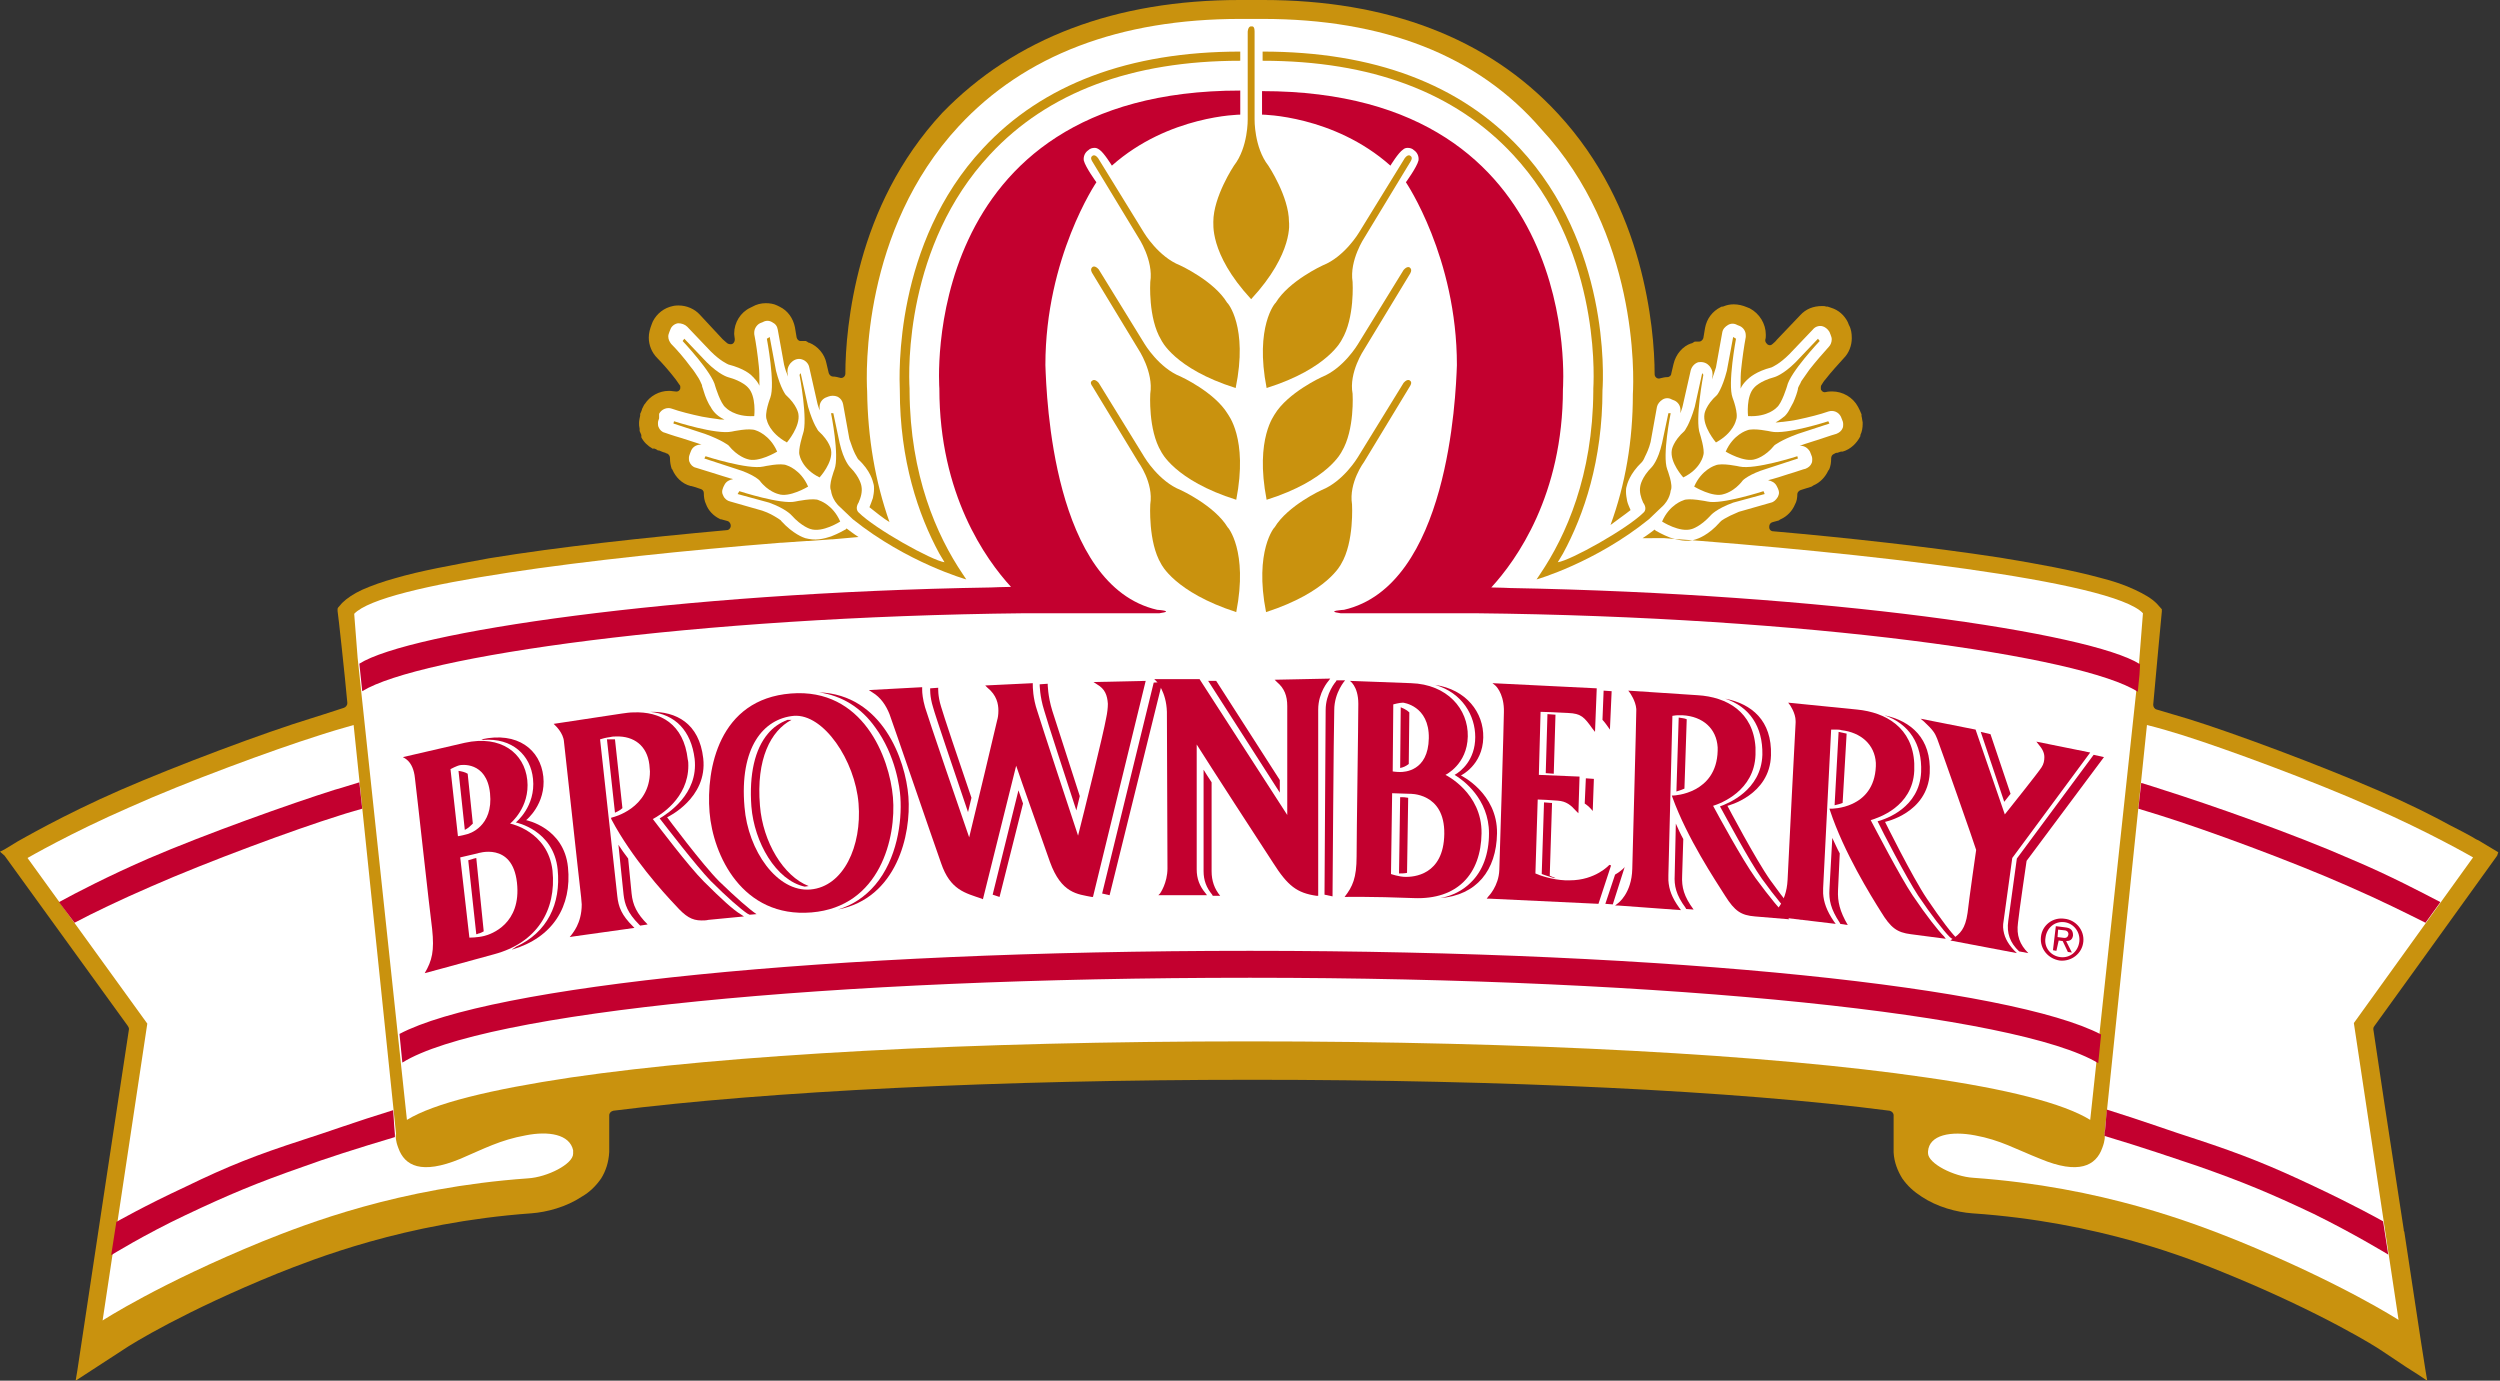
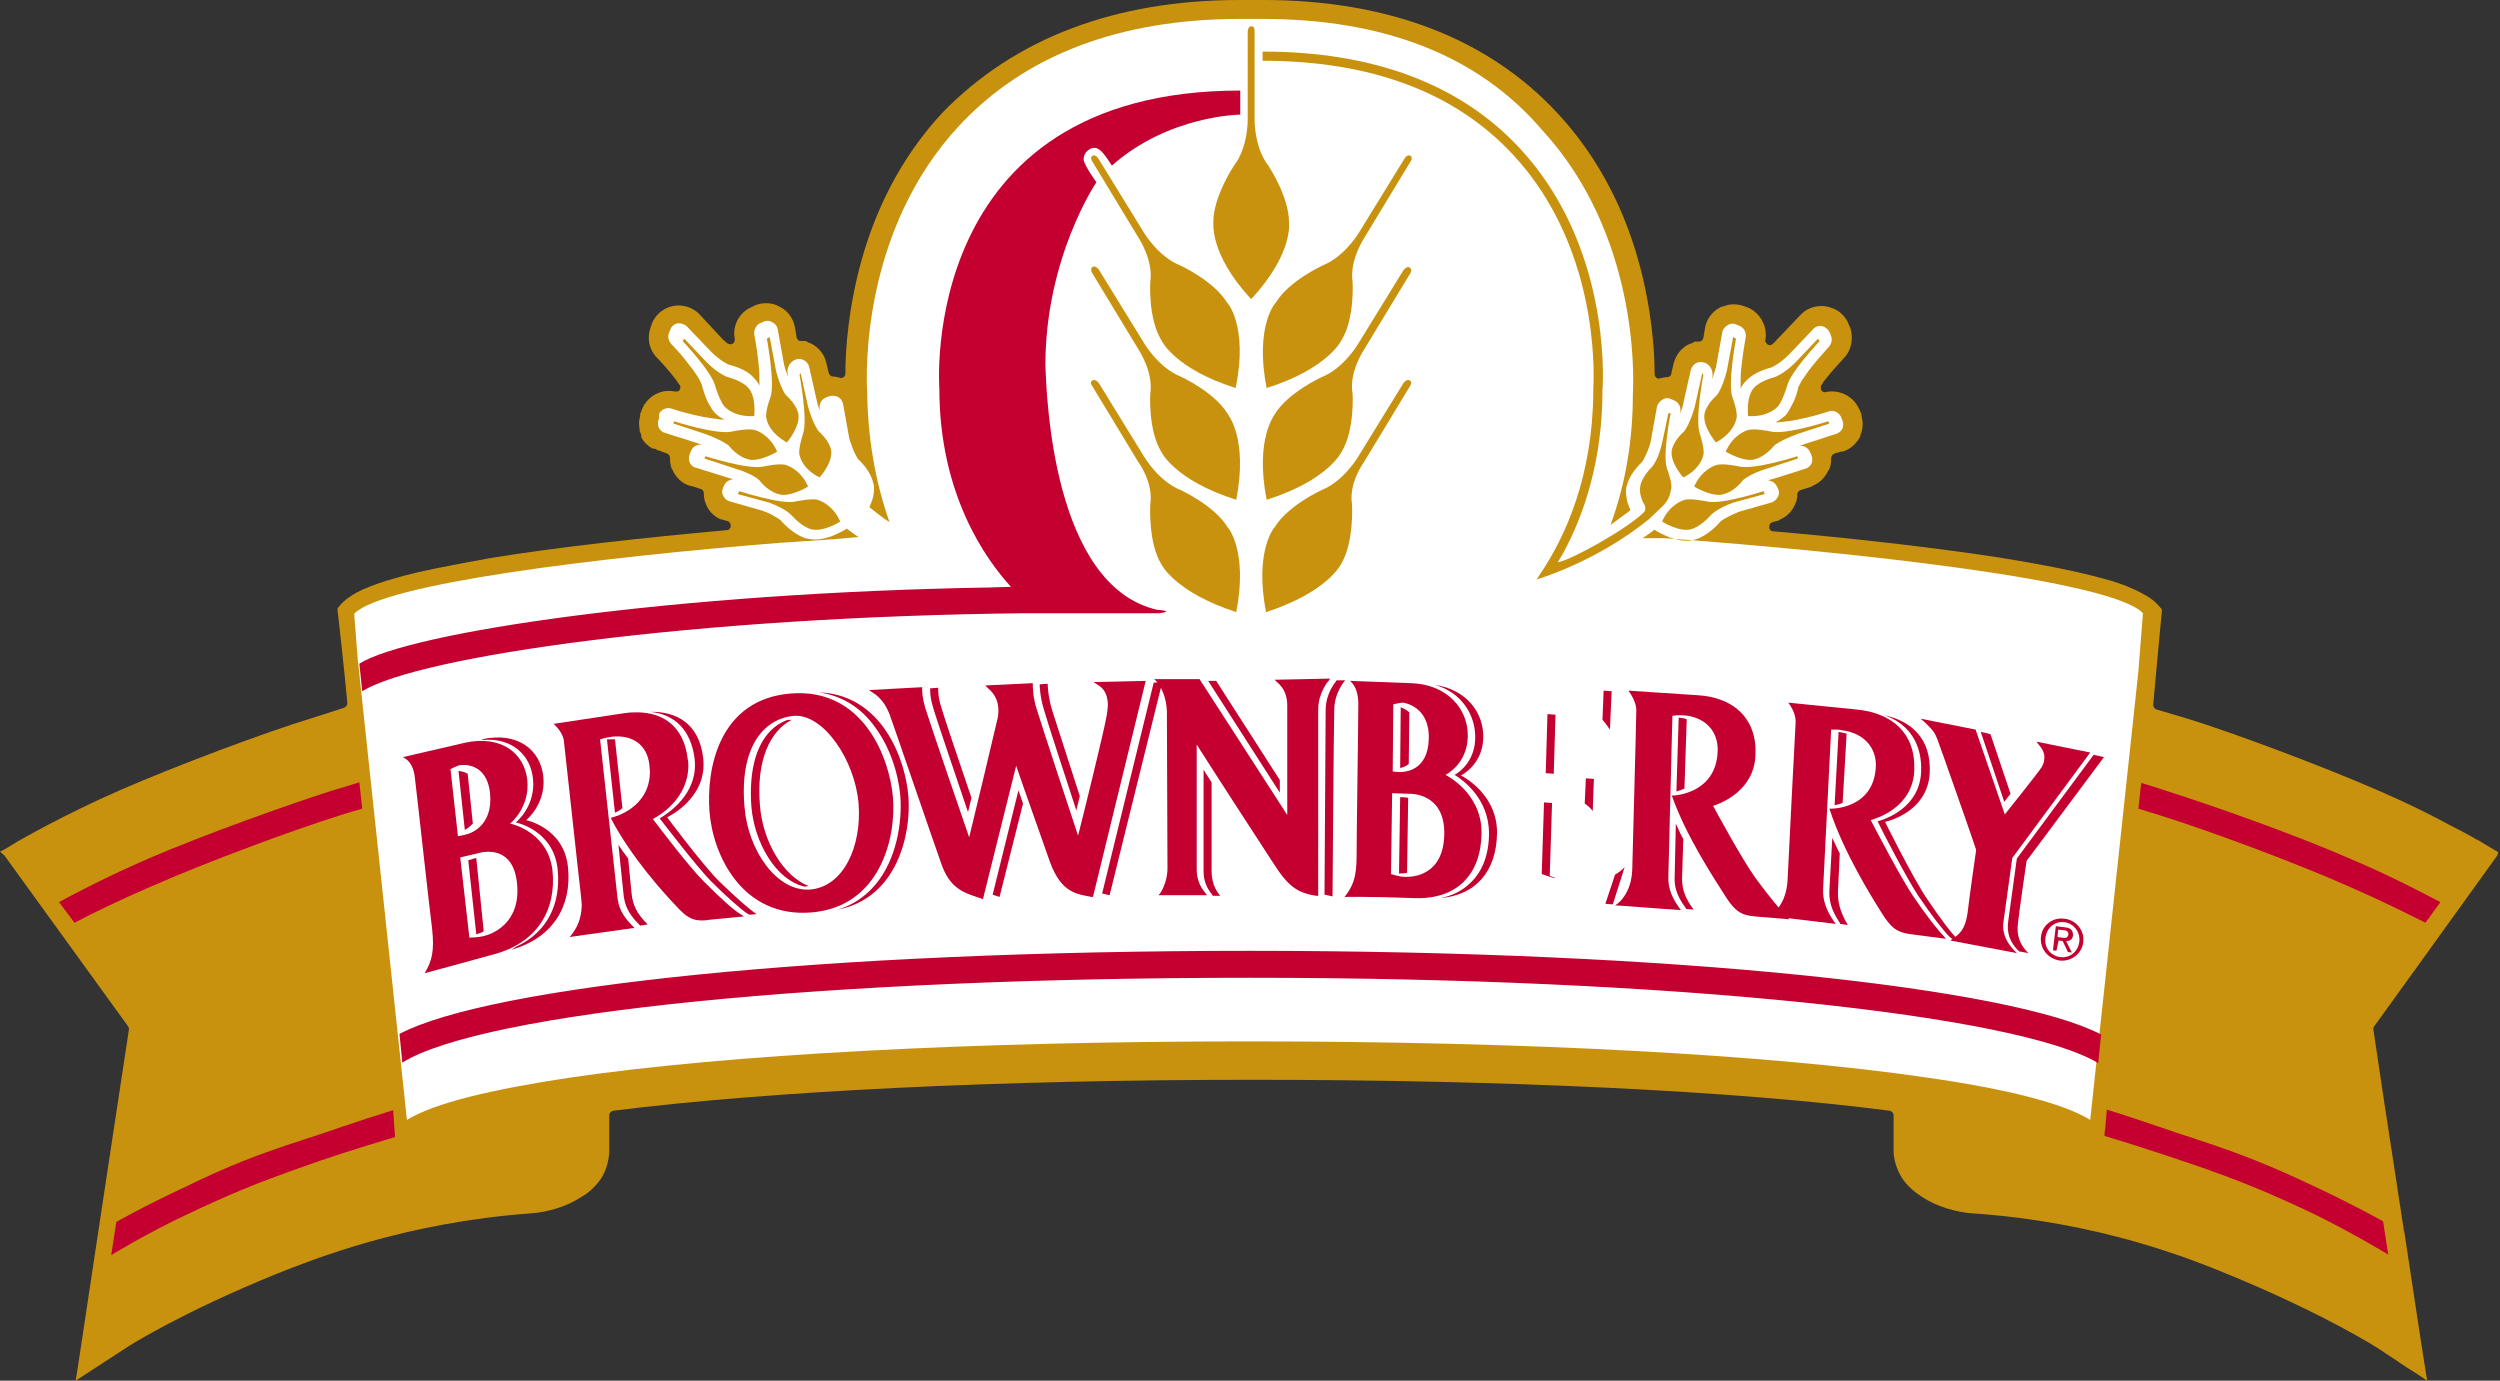
<svg xmlns="http://www.w3.org/2000/svg" version="1.1" id="Layer_1" x="0px" y="0px" viewBox="0 0 436.2 240.9" style="enable-background:new 0 0 436.2 240.9;" xml:space="preserve">
  <rect x="0" y="0" width="436.2" height="240.9" fill="#333333" stroke="none" />
  <style type="text/css">
	.st0{fill-rule:evenodd;clip-rule:evenodd;fill:#C9920E;}
	.st1{fill:#FFFFFF;}
	.st2{fill:#C3002F;}
	.st3{fill-rule:evenodd;clip-rule:evenodd;fill:#FFFFFF;}
	.st4{fill:#C9920E;}
	.st5{fill-rule:evenodd;clip-rule:evenodd;fill:#C3002F;}
</style>
  <g>
    <path id="XMLID_574_" class="st0" d="M435.7,149.3l-4.1,5.7c-5.6,7.8-15.2,21.1-17.3,24c-0.1,0.1-0.2,0.3-0.2,0.5c0,0,0,0.1,0,0.1   c0.5,3.5,2.9,19.4,5.3,34.9c0,0.1,0,0.3,0.1,0.4c1.4,9.1,2.7,18,3.7,24.2l0.3,1.8l-1.5-1l-2.2-1.4l-4.5-3l0,0   c-0.4-0.3-10-6.4-26.9-13.3c0,0,0,0,0,0c-6.1-2.5-22.1-9-44.3-10.5c-2.7-0.2-6.1-1.1-8.8-2.9c-1.4-0.9-2.5-1.9-3.4-3.2   c-0.8-1.3-1.4-2.8-1.5-4.5l0-0.1c0,0,0,0,0,0c0,0,0-0.1,0-0.1v-6.3c0-0.4-0.3-0.7-0.7-0.8c-26.9-3.5-67.2-5.4-111.3-5.4   c-44.2,0-84.4,2-111.4,5.4c-0.4,0.1-0.7,0.4-0.7,0.8v6.2c0,0,0,0.1,0,0.1c0,0,0,0,0,0l0,0.1c-0.1,1.8-0.6,3.3-1.4,4.6   c-0.9,1.3-2,2.4-3.4,3.2c-2.7,1.8-6.1,2.7-8.8,2.9c-22.2,1.6-38.2,8.1-44.3,10.5c-16,6.5-25.3,12.2-26.9,13.3l0,0l-8.3,5.4l0.3-1.8   c1.9-12.6,8.1-53.7,9-59.5c0,0,0-0.1,0-0.1c0-0.2-0.1-0.3-0.2-0.5c-3.1-4.3-21.5-29.7-21.5-29.7L0,148.6l0.8-0.4l2.3-1.4   c0.4-0.2,7.9-4.6,18-9c9.9-4.3,25.1-10,33.3-12.5c0,0,3.2-1,5.6-1.8c0.3-0.1,0.6-0.4,0.6-0.8c0,0,0,0,0-0.1   c-0.4-4.5-1.6-15.5-1.7-16c0,0,0,0,0,0l0-0.4L59,106l0.7-0.8c0.8-0.8,2-1.6,3.5-2.3c1.6-0.7,3.5-1.4,5.7-2c4.4-1.3,10-2.3,16.5-3.5   c12.2-2,27.1-3.6,41.4-4.9c0.4,0,0.7-0.4,0.7-0.7c0,0,0-0.1,0-0.1c0-0.3-0.2-0.7-0.6-0.8l-1.1-0.3l-0.1,0c-0.1,0-0.1-0.1-0.2-0.1   c-1-0.5-1.9-1.4-2.3-2.5c-0.3-0.6-0.4-1.3-0.4-2c0-0.3-0.2-0.6-0.6-0.7c-0.9-0.3-1.5-0.5-1.6-0.5c0,0,0,0-0.1,0   c-1.5-0.4-2.6-1.5-3.2-2.9l0,0l-0.1-0.1c-0.2-0.6-0.3-1.2-0.3-1.8v-0.1c0-0.3-0.2-0.7-0.6-0.8c-0.1,0-0.1,0-0.2-0.1   c-0.5-0.1-0.8-0.3-1.1-0.4c0,0,0,0,0,0l-0.1,0c0,0-0.1,0-0.1,0l-0.3-0.2c-0.2-0.1-0.4-0.2-0.6-0.1c-0.9-0.5-1.6-1.2-2-2   c0,0,0,0,0-0.1l0-0.1l0-0.1l0-0.1c0,0,0,0,0,0l-0.3-0.7c0-0.1,0-0.1,0-0.2c0-0.1,0-0.1,0-0.2c-0.1-0.4-0.1-0.7-0.1-1   c0-0.4,0.1-0.8,0.2-1.3c0-0.1,0-0.1,0-0.2v-0.1l0.1-0.2l0,0l0.2-0.5l0-0.1l0.4-0.8c0,0,0.1-0.1,0.1-0.1c0.9-1.4,2.5-2.3,4.2-2.3   c0,0,0,0,0,0c0,0,0.1,0,0.1,0c0,0,0,0,0,0c0.4,0,0.7,0.1,1,0.1c0.4,0.1,0.7-0.1,0.8-0.3c0.1-0.1,0.1-0.3,0.1-0.4   c0-0.2,0-0.3-0.1-0.4c-0.2-0.3-0.5-0.7-0.7-1c-1-1.3-2.3-2.8-3.2-3.7c-1-1-1.5-2.3-1.5-3.6v0c0-0.8,0.2-1.5,0.5-2.3l0.2-0.5   c0.7-1.4,2-2.4,3.5-2.7c0,0,0,0,0,0c0.4-0.1,0.8-0.1,1-0.1c1.4,0,2.8,0.6,3.7,1.6l4,4.3l0,0c0.3,0.3,0.6,0.5,0.8,0.7   c0.3,0.2,0.7,0.2,0.9,0.1c0.2-0.1,0.4-0.4,0.4-0.7c0-0.1,0-0.1,0-0.2c0,0,0,0,0,0l0,0c0-0.2-0.1-0.5-0.1-0.8c0,0,0,0,0-0.1   c0,0,0,0,0,0c0-1.9,1.1-3.7,2.8-4.5l0.4-0.2l0,0c0.7-0.4,1.5-0.6,2.3-0.6c0.7,0,1.4,0.1,2,0.4l0,0l0.2,0.1l0.2,0.1   c1.5,0.7,2.4,2.1,2.7,3.6l0.3,1.8c0.1,0.3,0.3,0.6,0.7,0.6c0.1,0,0.2,0,0.3,0c0,0,0.1,0,0.1,0h0.5l0.2,0.1l0.3,0.2l0.1,0   c1.5,0.6,2.7,2,3,3.6l0.4,1.7c0.1,0.3,0.4,0.6,0.7,0.6c0.4,0,0.9,0.1,1.2,0.2c0.5,0.2,1-0.2,1-0.7c0-4.1,0.5-11.4,2.8-19.7   c2.3-8.3,6.5-17.6,14.1-25.8C177.1,6.6,194.7,0,216.3,0h0c0,0,0.1,0,0.1,0h3.8c0,0,0,0,0,0l0.2,0c21.6,0,39.2,6.6,51.4,19.8   c7.6,8.2,11.8,17.5,14.1,25.8c2.3,8.3,2.8,15.6,2.8,19.7c0,0.5,0.5,0.9,1,0.7c0.4-0.1,0.8-0.2,1.2-0.2c0.4,0,0.7-0.3,0.7-0.6   l0.4-1.7c0.4-1.7,1.6-3.1,3.1-3.6c0,0,0.1,0,0.1,0l0.5-0.3h0.2h0.2c0,0,0.1,0,0.1,0c0.1,0,0.2,0,0.3,0c0.3,0,0.6-0.3,0.7-0.6   l0.3-1.8l0,0c0.3-1.6,1.3-2.9,2.7-3.6l0,0l0.2-0.1l0.1,0c0,0,0.1,0,0.1,0c0.7-0.3,1.3-0.4,1.9-0.4c0.8,0,1.6,0.2,2.3,0.5l0.5,0.2   c1.7,0.9,2.8,2.7,2.8,4.6v0v0c0,0.3,0,0.6-0.1,0.9c0,0.1,0,0.1,0,0.1c0,0.3,0.2,0.5,0.4,0.7c0.3,0.2,0.6,0.2,0.9-0.1   c0.2-0.2,0.5-0.4,0.7-0.7l0,0l4.1-4.3l0,0c1-1.1,2.3-1.6,3.8-1.6c0.3,0,0.6,0,0.7,0.1l0,0l0.3,0l0.6,0.2c1.3,0.4,2.3,1.3,2.9,2.5   l0.2,0.5c0.4,0.7,0.5,1.5,0.5,2.3c0,1.3-0.5,2.6-1.4,3.5c-0.9,1-2.2,2.4-3.2,3.7c-0.3,0.3-0.5,0.7-0.7,1c-0.1,0.1-0.1,0.3-0.1,0.5   c0,0.2,0,0.3,0.1,0.4c0.2,0.3,0.5,0.4,0.8,0.3c0.4-0.1,0.8-0.1,1.1-0.1c1.8,0,3.6,1,4.5,2.7l0,0l0.1,0.2l0.2,0.4l0.3,0.7v0.1   c0,0.1,0,0.1,0,0.2c0.1,0.3,0.1,0.7,0.2,1.1l0,0.1v0.1c0,0,0,0,0,0c0,0,0,0,0,0.1v0c0,0.6-0.1,1.3-0.4,1.9c0,0,0,0,0,0l0,0.1l0,0.1   c0,0,0,0,0,0c-0.6,1.2-1.7,2.3-3.1,2.7c0,0,0,0-0.1,0l0,0c-0.1,0-0.1,0-0.1,0c0,0-0.1,0-0.1,0c-0.2,0.1-0.4,0.1-0.6,0.2   c0,0-0.1,0-0.1,0c-0.2,0-0.3,0.1-0.5,0.2c-0.3,0.1-0.5,0.4-0.5,0.8v0.1c0,0.6-0.1,1.2-0.3,1.7l-0.1,0.2l-0.1,0.1   c-0.5,1.1-1.4,2.1-2.6,2.6c-0.1,0.1-0.2,0.1-0.3,0.2l-1.9,0.6c-0.3,0.1-0.6,0.4-0.6,0.7c0,0.6-0.1,1.3-0.4,1.8l0,0   c-0.5,1.2-1.4,2.1-2.5,2.6c-0.1,0-0.1,0.1-0.2,0.1l-0.1,0.1l-1.1,0.3c-0.4,0.1-0.6,0.4-0.6,0.8c0,0,0,0.1,0,0.1   c0,0.4,0.3,0.7,0.7,0.7c12.6,1.1,27.2,2.7,39.6,4.6c6.7,1.1,12.6,2.2,17.4,3.5c2.4,0.6,4.4,1.3,6.1,2.1c1.7,0.8,2.9,1.5,3.8,2.4   l0.9,1l0,0.4c0,0-1.1,11.6-1.5,16.2c0,0,0,0,0,0.1c0,0.3,0.2,0.7,0.6,0.8c2.4,0.7,5.4,1.6,5.4,1.6c8.1,2.5,23.3,8.2,33.2,12.5   c5.1,2.2,9.5,4.4,12.6,6.1c1.6,0.8,2.9,1.5,3.8,2c0.5,0.3,0.8,0.5,1.1,0.6c0.3,0.2,0.4,0.2,0.5,0.3c0,0,0,0,0,0l3,1.8" />
-     <path class="st1" d="M431.5,149.6c0,0-7.6-4.4-17.7-8.8c-10.1-4.5-25.3-10.1-32.9-12.5c-2.2-0.7-4.3-1.3-6.3-1.8l-7.4,71.3   c0.1,0.4,0.1,1.2-0.4,2.5c-1.1,3.1-4.1,4.7-10.8,1.9c-4.3-1.7-7-3.3-11.4-4.1c-4.2-0.8-8-0.1-8.2,2.8c0,0.1,0,0.2,0,0.3   c0,1.8,4.5,4.1,7.9,4.3c22.5,1.6,38.7,8,46.2,11c18.1,7.4,28,13.8,28,13.8l-7.8-51.8 M91.7,198.1c-4.4,0.8-7.2,2.3-11.4,4.1   c-6.8,2.8-9.7,1.2-10.8-1.9c-0.5-1.3-0.5-2.1-0.4-2.5l-7.4-71.3c-2.1,0.6-4.2,1.2-6.3,1.9c-7.6,2.4-22.9,8-32.9,12.5   c-10.1,4.4-17.7,8.8-17.7,8.8l20.9,28.9l-7.8,51.8c0,0,9.8-6.4,27.9-13.8c7.5-3,23.7-9.4,46.3-11c3.4-0.2,7.9-2.5,7.9-4.3   c0-0.1,0-0.2,0-0.3l0,0v-0.3C99.4,197.9,95.7,197.3,91.7,198.1z" />
    <path id="XMLID_571_" class="st2" d="M410.2,149.9c-10-4.4-24.9-9.6-32.5-12c-1.5-0.5-2.8-0.9-4.1-1.3l0,0l-0.5,4.5l0,0   c1.2,0.4,2.4,0.7,3.9,1.2c7.7,2.4,23,8,32.9,12.4c5.3,2.3,10.1,4.7,13.3,6.3l0,0l2.6-3.6l0,0C422.9,155.9,417.1,152.8,410.2,149.9" />
    <path id="XMLID_570_" class="st2" d="M416.7,218.9l-0.9-5.8c-0.5-0.3-5.2-2.9-12-6.1c-7.6-3.6-12.6-5.6-20.5-8.2   c-4.1-1.3-9.3-3.2-15.7-5.2l-0.3,3.5l-0.1,0.5l0,0.2l0,0.1c0,0.1,0,0.2,0,0.3c6.7,2,11.9,3.8,16.1,5.2c8,2.8,12.8,4.8,20.4,8.4   C410.6,215.2,416.2,218.6,416.7,218.9" />
    <path id="XMLID_569_" class="st2" d="M62.7,136.5c-1.4,0.4-2.8,0.9-4.3,1.3c-7.6,2.4-22.5,7.7-32.5,12c-6.9,3-12.7,6-15.6,7.6   L13,161c3.2-1.7,8-4,13.3-6.3c10-4.4,25.2-10,32.9-12.4c1.5-0.5,2.7-0.8,4-1.2" />
    <path id="XMLID_568_" class="st2" d="M68.6,193.7c-6.5,2-11.7,3.9-15.8,5.2c-8,2.6-12.9,4.5-20.5,8.2c-7.1,3.3-12,6.1-12,6.1   l-0.9,5.8c0,0,5.8-3.6,13-7c7.6-3.6,12.4-5.6,20.4-8.4c4.1-1.5,9.4-3.2,16.1-5.2l0,0l0-0.2l0-0.1l0-0.1l0-0.1l-0.1-1.2" />
    <path id="XMLID_567_" class="st3" d="M286.6,93.9c0.8-0.5,1.7-1.2,2.1-1.5c0.1,0.1,0.1,0.1,0.2,0.2l0,0l0,0   c0.2,0.1,1.2,0.7,2.5,1.2c0.6,0.2,1.4,0.4,2.1,0.5c0.8,0.1,1.6,0.1,2.4-0.2l0,0c0.3-0.1,2.2-0.7,4.2-3l0,0c0,0,0,0,0,0   c0,0,0.1-0.1,0.2-0.2c0.1-0.1,0.3-0.2,0.6-0.4c0.5-0.3,1.3-0.7,2.5-1.2l5.6-1.6l0,0c0.5-0.1,0.9-0.5,1.2-1c0.1-0.2,0.2-0.5,0.2-0.7   c0-0.3-0.1-0.6-0.2-0.8l-0.2-0.4l0,0l0,0c-0.3-0.6-0.9-0.9-1.5-1c0.2-0.1,0.4-0.1,0.7-0.2l0,0c0.4-0.1,1.7-0.5,2.9-0.9   c1.4-0.4,2.7-0.9,2.9-0.9c0.5-0.2,0.9-0.5,1.1-1l0,0c0.1-0.2,0.1-0.5,0.1-0.7c0-0.3-0.1-0.6-0.2-0.8l-0.2-0.5   c-0.4-0.7-1.1-1.1-1.8-1c0.3-0.1,0.5-0.2,0.8-0.3l2.8-0.9c1.4-0.5,2.8-0.9,2.8-0.9c0.5-0.2,0.9-0.5,1.1-1l0,0   c0.1-0.2,0.1-0.5,0.1-0.7c0-0.3-0.1-0.6-0.2-0.8l0,0v0l-0.2-0.5c-0.4-0.8-1.3-1.2-2.2-0.9c-1.4,0.5-3.4,1-5.3,1.4   c-0.9,0.2-1.8,0.3-2.6,0.4c-0.4,0-0.7,0.1-1,0.1c-0.1,0-0.2,0-0.3,0c0.8-0.4,1.3-0.9,1.6-1.1c0.3-0.3,0.6-0.7,0.8-1.1   c0.2-0.4,0.5-0.9,0.7-1.3c0.4-0.9,0.7-1.8,0.8-2.3l0,0l0,0v0c0,0,0,0,0-0.1c0-0.1,0.1-0.3,0.2-0.5c0.1-0.2,0.3-0.5,0.4-0.8   c0.4-0.6,0.9-1.3,1.4-2c1.1-1.4,2.4-2.9,3.4-4c0.3-0.3,0.5-0.8,0.5-1.3c0-0.3-0.1-0.5-0.2-0.8l-0.2-0.5c-0.3-0.5-0.8-0.9-1.3-1l0,0   c-0.6-0.1-1.2,0.1-1.6,0.6l-4.1,4.3c-1.7,1.7-2.9,2.2-3.1,2.3c-2.7,0.7-3.9,1.8-4.3,2.2l0,0l0,0c0,0-0.1,0.1-0.1,0.1l0,0   c-0.4,0.4-0.8,0.9-1,1.4c0-0.2,0-0.5,0-0.8v-0.1c0-0.7,0-1.6,0.1-2.5c0.2-1.9,0.5-4,0.8-5.6c0-0.1,0-0.2,0-0.3c0-0.7-0.4-1.3-1-1.6   l-0.5-0.2c-0.5-0.3-1.1-0.3-1.6,0c0,0,0,0,0,0c-0.5,0.3-0.9,0.7-1,1.3l-1.1,6.1c-0.3,0.9-0.5,1.6-0.7,2.1c0-0.2,0.1-0.5,0.1-0.7   l0,0c0-0.1,0-0.2,0-0.3c0-0.5-0.2-0.9-0.5-1.3l0,0l0,0l-0.2-0.2c-0.5-0.5-1.2-0.6-1.8-0.5h0l0,0c-0.6,0.2-1.1,0.7-1.3,1.4l-1.4,6.2   c-0.1,0.5-0.3,0.9-0.4,1.3c0-0.1,0-0.1,0-0.2c0-0.1,0-0.2,0-0.4c0-0.7-0.4-1.3-1-1.6l-0.5-0.2c-0.5-0.3-1.1-0.3-1.6,0c0,0,0,0,0,0   c-0.5,0.3-0.9,0.8-1,1.3l-1.1,6.1c-0.3,1.2-0.7,2-1,2.6c-0.2,0.5-0.4,0.8-0.5,0.9c-2.2,2.1-2.6,3.9-2.7,4.3   c-0.1,0.3-0.1,0.6-0.1,0.9c0,0.5,0.1,1.1,0.2,1.6c0.1,0.5,0.4,1.1,0.6,1.6c-1,0.8-2.6,1.9-3.5,2.6c2.6-7.1,3.9-14.7,3.9-22.8   c0.2-3.3,0.9-28.1-16-46.3C257.8,9.6,241.3,3.3,220.3,3.3h-3.9c-21,0-37.6,6.3-49.1,18.7c-16.9,18.2-16.2,43-16,46.3   c0.1,8.1,1.4,15.7,3.9,22.8c-1-0.6-2.5-1.8-3.5-2.6c0.2-0.5,0.4-1,0.6-1.6c0.1-0.5,0.2-1,0.2-1.6c0-0.3,0-0.6-0.1-0.9   c-0.1-0.4-0.5-2.3-2.7-4.3c-0.1-0.2-0.3-0.5-0.5-0.9c-0.3-0.6-0.6-1.4-1-2.6l-1.1-6.1c-0.1-0.5-0.4-1-1-1.3c0,0,0,0,0,0   c-0.5-0.2-1.1-0.2-1.6,0l-0.5,0.2c-0.6,0.3-1,0.9-1,1.6c0,0.1,0,0.2,0,0.4c0,0.1,0,0.1,0,0.2c-0.1-0.4-0.3-0.8-0.4-1.3l-1.4-6.2   c-0.1-0.6-0.6-1.2-1.3-1.4l0,0h0c-0.6-0.2-1.3,0-1.8,0.5l-0.2,0.2l0,0l0,0c-0.3,0.4-0.5,0.8-0.5,1.3c0,0.1,0,0.2,0,0.3l0,0   c0,0.2,0.1,0.5,0.1,0.7c-0.2-0.5-0.5-1.2-0.7-2.1l-1.1-6.1c-0.1-0.6-0.4-1-1-1.3c0,0,0,0,0,0c-0.5-0.3-1.1-0.3-1.6,0l-0.5,0.2   c-0.6,0.3-1,1-1,1.6c0,0.1,0,0.2,0,0.3c0.3,1.5,0.6,3.6,0.8,5.6c0.1,0.9,0.1,1.8,0.1,2.5v0.1c0,0.3,0,0.5,0,0.8   c-0.2-0.5-0.6-1-1-1.4l0,0c0,0,0-0.1-0.1-0.1l0,0l0,0c-0.4-0.5-1.6-1.5-4.3-2.2c-0.2-0.1-1.4-0.6-3.1-2.3l-4.1-4.3   c-0.4-0.4-1-0.6-1.6-0.6l0,0c-0.6,0.1-1.1,0.5-1.3,1l-0.2,0.5c-0.1,0.3-0.2,0.5-0.2,0.8c0,0.5,0.2,0.9,0.5,1.3c1,1,2.3,2.5,3.4,4   c0.6,0.7,1,1.4,1.4,2c0.2,0.3,0.3,0.6,0.4,0.8c0.1,0.2,0.2,0.4,0.2,0.5c0,0.1,0,0.1,0,0.1v0l0,0l0,0c0.2,0.5,0.4,1.4,0.8,2.3   c0.2,0.4,0.4,0.9,0.7,1.3c0.2,0.4,0.5,0.8,0.8,1.1c0.2,0.2,0.7,0.7,1.6,1.1c-0.1,0-0.2,0-0.3,0c-0.3,0-0.6,0-1-0.1   c-0.7-0.1-1.6-0.2-2.6-0.4c-1.9-0.4-3.9-0.9-5.3-1.4c-0.8-0.3-1.8,0.1-2.2,0.9L115,73v0l0,0c-0.1,0.3-0.2,0.5-0.2,0.8   c0,0.2,0,0.5,0.1,0.7l0,0c0.2,0.5,0.6,0.9,1.1,1c0,0,1.4,0.5,2.8,0.9l2.8,0.9c0.3,0.1,0.6,0.2,0.8,0.3c-0.7-0.1-1.5,0.3-1.8,1   l-0.2,0.5c-0.1,0.3-0.2,0.5-0.2,0.8c0,0.2,0,0.5,0.1,0.7l0,0c0.2,0.5,0.6,0.9,1.1,1c0.1,0,1.5,0.5,2.9,0.9c1.3,0.4,2.5,0.8,2.9,0.9   l0,0c0.2,0.1,0.5,0.1,0.7,0.2c-0.6,0.1-1.2,0.4-1.5,1l0,0l0,0l-0.2,0.4c-0.1,0.3-0.2,0.5-0.2,0.8c0,0.3,0.1,0.5,0.2,0.7   c0.2,0.5,0.7,0.9,1.2,1l0,0l5.6,1.6c1.2,0.4,2,0.9,2.5,1.2c0.3,0.2,0.5,0.3,0.6,0.4c0.1,0.1,0.2,0.1,0.2,0.2c0,0,0,0,0,0l0,0   c2.1,2.3,3.9,2.9,4.2,3l0,0c0.8,0.2,1.6,0.3,2.4,0.2c0.8-0.1,1.5-0.3,2.1-0.5c1.3-0.5,2.3-1.1,2.5-1.2l0,0l0,0   c0.1,0,0.1-0.1,0.2-0.2c0.4,0.3,1.3,1,2.1,1.5l-4.5,0.4c-0.1,0-0.2,0-0.2,0c-1.3,0.1-2.7,0.2-4.1,0.3c-0.1,0-0.3,0-0.4,0   c-1.4,0.1-2.8,0.2-4.2,0.3c-0.1,0-0.2,0-0.2,0c-32.5,2.6-69.5,7.2-74.4,12.4l0.6,7.7h0l8.6,80.6c4.7-2.9,14.6-5.3,28.6-7.4v0   c27.3-4,69.9-6.3,118.2-6.3h0.1c48.4,0,90.9,2.3,118.2,6.3c14,2,23.9,4.5,28.6,7.4l8.4-78.2l0.8-10.2c-5.3-5.7-49.3-10.6-83.5-13.1   " />
    <path id="XMLID_566_" class="st4" d="M221,67.7c10.8-3.4,13.1-8.4,13.1-8.4c2.3-3.8,1.9-10.1,1.9-10.1c-0.6-3.8,2.1-7.8,2.1-7.8   l8-13.2c0,0,0.5-0.7,0-1c0,0-0.4-0.4-1,0.4l-8,13c0,0-2.5,4.2-6.3,5.7c0,0-5.9,2.7-8.2,6.5C222.5,52.8,218.9,57,221,67.7" />
    <path id="XMLID_565_" class="st4" d="M221,87.2c10.8-3.4,13.1-8.4,13.1-8.4c2.3-3.8,1.9-10.1,1.9-10.1C235.3,65,238,61,238,61   l8-13.2c0,0,0.5-0.7,0-1.1c0,0-0.4-0.4-1.1,0.4l-8,13c0,0-2.5,4.2-6.3,5.7c0,0-5.9,2.7-8.2,6.5C222.5,72.3,218.9,76.4,221,87.2" />
    <path id="XMLID_564_" class="st4" d="M220.9,106.8c10.8-3.5,13.1-8.4,13.1-8.4c2.3-3.8,1.9-10.4,1.9-10.4c-0.6-3.8,2.1-7.4,2.1-7.4   l8-13.2c0,0,0.5-0.7,0-1c0,0-0.4-0.4-1.1,0.4l-8,13c0,0-2.5,4.2-6.3,5.7c0,0-5.9,2.7-8.2,6.5C222.4,91.9,218.8,96.1,220.9,106.8" />
    <path id="XMLID_563_" class="st4" d="M218.3,52.2c7.5-8.1,6.6-13.5,6.6-13.5c0-4.4-3.6-9.8-3.6-9.8c-2.5-3.2-2.4-8.1-2.4-8.1   l0-15.3c0-1-0.4-0.9-0.6-0.9c-0.1,0-0.5,0-0.6,0.9l0,15.3c0,0,0.1,4.9-2.4,8.1c0,0-3.6,5.4-3.6,9.8   C211.8,38.7,210.8,44.1,218.3,52.2" />
    <path id="XMLID_562_" class="st4" d="M302.9,59.1c0,0-1.5,7.9-0.6,10.3c0,0,1.1,2.8,0.6,3.9c0,0-0.4,2.2-3.5,3.9c0,0-2.4-2.8-2-5   c0,0,0.2-1.5,2.2-3.3c0,0,0.9-1.1,1.7-4.2l1.1-5.9" />
    <path id="XMLID_561_" class="st4" d="M317.5,59.5c0,0-5.2,5.5-5.7,7.9c0,0-0.9,3-1.8,3.7c0,0-1.5,1.7-5,1.5c0,0-0.4-3.5,1.1-5   c0,0,0.9-1.1,3.5-1.8c0,0,1.5-0.4,3.7-2.6l3.9-4.1" />
    <path id="XMLID_560_" class="st4" d="M297.2,65.4c0,0-1.5,7.9-0.6,10.3c0,0,0.9,2.8,0.6,3.7c0,0-0.4,2.4-3.5,3.9c0,0-2.4-2.6-2-4.8   c0,0,0.2-1.5,2.2-3.3c0,0,0.9-1.1,1.8-4.2l1.3-5.9" />
    <path id="XMLID_559_" class="st4" d="M307.7,85.7c0,0-7.4,2.4-9.8,1.8c0,0-3.3-0.7-4.2-0.2c0,0-2.4,0.7-3.7,3.7c0,0,3.1,2,5.2,1.3   c0,0,1.5-0.4,3.3-2.4c0,0,0.9-1.1,3.9-2.2l5.5-1.5" />
    <path id="XMLID_558_" class="st4" d="M313.6,79.6c0,0-7.4,2.4-10.1,1.8c0,0-3.1-0.7-4.2-0.2c0,0-2.4,0.7-3.7,3.7c0,0,3.3,2,5.2,1.3   c0,0,1.8-0.4,3.3-2.4c0,0,1.1-1.1,4.1-2l5.5-1.8" />
    <path id="XMLID_557_" class="st4" d="M319,73.5c0,0-7.4,2.4-10,1.8c0,0-3.1-0.7-4.2-0.2c0,0-2.4,0.7-3.7,3.7c0,0,3.3,2,5.2,1.3   c0,0,1.7-0.4,3.3-2.4c0,0,1.1-0.9,4.1-2l5.5-1.8" />
    <path id="XMLID_556_" class="st4" d="M268.1,101.1l0.6-0.9c4.6-6.8,9.2-17.3,9.3-31.9h0l0-0.5h0c0.2-3.4,0.7-25-14-40.8   c-10.1-10.9-24.8-16.4-43.7-16.4V9c19.4,0,34.5,5.7,44.9,16.9c15.5,16.7,14.6,39.5,14.4,42.2c0,12.2-3.2,21.7-6.9,28.5l-0.9,1.5   c2.2-0.3,12.1-5.8,15-8.7c0.7-0.7-0.1-1.7-0.1-1.7c-0.4-0.9-0.7-1.9-0.5-2.9c0,0,0.2-1.5,2-3.3c0,0,1.1-1.1,1.8-4.2l1.1-5.2h0.4   c0,0-1.5,7.4-0.6,9.8c0,0,1.1,2.8,0.6,3.7c0,0-0.1,1.6-1.6,2.9l-2.2,2.1C278.3,98.2,268.1,101.1,268.1,101.1" />
-     <path id="XMLID_555_" class="st5" d="M234.5,106.4c0,0-3.4,0.2-0.6,0.6h23.5c58.2,0.6,106,7.5,115.6,13.7l0.3-3l0.1-1.8   c-8.6-5.5-54.7-12.3-109.9-13.3c0,0-2.2-0.1-3.3-0.1c4.4-4.8,12.5-16.1,12.5-34.6c0,0,4-52-52.5-52V20c0,0,12.5,0.1,22.4,8.9   c0,0,1.4-2.3,2.2-2.8c0.2-0.2,0.5-0.3,0.8-0.3c0.4,0,0.8,0.1,1.1,0.4c0.6,0.4,0.9,1.1,0.8,1.8c-0.3,1.2-2.2,3.8-2.2,3.8   s8.9,13.1,8.9,31.9C254,69.3,252.7,102.2,234.5,106.4" />
    <path id="XMLID_554_" class="st5" d="M172.9,102.5c0,0,2.4-0.1,3.5-0.1c-4.4-4.8-12.5-16.1-12.5-34.6c0,0-4-52,52.5-52V20   c0,0-12.5,0.1-22.4,8.9c0,0-1.4-2.3-2.2-2.8c-0.3-0.2-0.5-0.3-0.8-0.3c-0.4,0-0.8,0.1-1.1,0.4c-0.6,0.4-0.9,1.1-0.8,1.8   c0.3,1.2,2.2,3.8,2.2,3.8s-8.9,13.1-8.9,31.9c0.2,5.6,1.3,38.5,19.5,42.7c0,0,3.2,0.2,0.4,0.6h-23.5   c-57.9,0.6-105.7,7.5-115.6,13.6l-0.5-4.8C71.4,110.3,117.6,103.4,172.9,102.5" />
    <path id="XMLID_553_" class="st4" d="M133.8,59.1c0,0,1.5,7.9,0.6,10.3c0,0-1.1,2.8-0.6,3.9c0,0,0.4,2.2,3.5,3.9c0,0,2.4-2.8,2-5   c0,0-0.2-1.5-2.2-3.3c0,0-0.9-1.1-1.7-4.2l-1.1-5.9" />
    <path id="XMLID_552_" class="st4" d="M119.1,59.5c0,0,5.2,5.5,5.7,7.9c0,0,0.9,3,1.8,3.7c0,0,1.5,1.7,5,1.5c0,0,0.4-3.5-1.1-5   c0,0-0.9-1.1-3.5-1.8c0,0-1.5-0.4-3.7-2.6l-3.9-4.1" />
    <path id="XMLID_551_" class="st4" d="M139.5,65.4c0,0,1.5,7.9,0.6,10.3c0,0-0.9,2.8-0.6,3.7c0,0,0.4,2.4,3.5,3.9c0,0,2.4-2.6,2-4.8   c0,0-0.2-1.5-2.2-3.3c0,0-0.9-1.1-1.8-4.2l-1.3-5.9" />
    <path id="XMLID_550_" class="st4" d="M129,85.7c0,0,7.4,2.4,9.8,1.8c0,0,3.3-0.7,4.1-0.2c0,0,2.4,0.7,3.7,3.7c0,0-3.1,2-5.2,1.3   c0,0-1.5-0.4-3.3-2.4c0,0-0.9-1.1-3.9-2.2l-5.5-1.5" />
    <path id="XMLID_549_" class="st4" d="M123.1,79.6c0,0,7.4,2.4,10.1,1.8c0,0,3.1-0.7,4.1-0.2c0,0,2.4,0.7,3.7,3.7c0,0-3.3,2-5.2,1.3   c0,0-1.8-0.4-3.3-2.4c0,0-1.1-1.1-4.1-2l-5.5-1.8" />
    <path id="XMLID_548_" class="st4" d="M117.6,73.5c0,0,7.4,2.4,10.1,1.8c0,0,3.1-0.7,4.2-0.2c0,0,2.4,0.7,3.7,3.7c0,0-3.3,2-5.2,1.3   c0,0-1.7-0.4-3.3-2.4c0,0-1.1-0.9-4.1-2l-5.5-1.8" />
-     <path id="XMLID_547_" class="st4" d="M168.6,101.1l-0.6-0.9c-4.6-6.8-9.2-17.3-9.3-31.9h0l0-0.5h0c-0.2-3.4-0.7-25,14-40.8   c10.1-10.9,24.8-16.4,43.7-16.4V9c-19.4,0-34.5,5.7-44.9,16.9C156,42.5,156.9,65.4,157,68.1c0,12.2,3.2,21.7,6.9,28.5l0.9,1.5   c-2.2-0.3-12.1-5.8-15-8.7c-0.7-0.7,0-1.7,0-1.7c0.4-0.9,0.7-1.9,0.5-2.9c0,0-0.2-1.5-2-3.3c0,0-1.1-1.1-1.8-4.2l-1.1-5.2h-0.4   c0,0,1.5,7.4,0.6,9.8c0,0-1.1,2.8-0.6,3.7c0,0,0.1,1.6,1.6,2.9l2.2,2.1C158.3,98.2,168.6,101.1,168.6,101.1" />
    <path id="XMLID_546_" class="st4" d="M215.6,67.7c-10.8-3.4-13-8.4-13-8.4c-2.3-3.8-1.9-10.1-1.9-10.1c0.6-3.8-2.1-7.8-2.1-7.8   l-8-13.2c0,0-0.5-0.7,0-1c0,0,0.4-0.4,1,0.4l8,13c0,0,2.5,4.2,6.3,5.7c0,0,5.9,2.7,8.2,6.5C214.2,52.8,217.8,57,215.6,67.7" />
    <path id="XMLID_545_" class="st4" d="M215.7,87.2c-10.8-3.4-13.1-8.4-13.1-8.4c-2.3-3.8-1.9-10.1-1.9-10.1c0.6-3.8-2.1-7.8-2.1-7.8   l-8-13.2c0,0-0.5-0.7,0-1.1c0,0,0.4-0.4,1.1,0.4l8,13c0,0,2.5,4.2,6.3,5.7c0,0,5.9,2.7,8.2,6.5C214.2,72.3,217.8,76.4,215.7,87.2" />
    <path id="XMLID_544_" class="st4" d="M215.7,106.8c-10.8-3.5-13.1-8.4-13.1-8.4c-2.3-3.8-1.9-10.4-1.9-10.4   c0.6-3.8-2.1-7.4-2.1-7.4l-8-13.2c0,0-0.6-0.7,0-1c0,0,0.4-0.4,1.1,0.4l8,13c0,0,2.5,4.2,6.3,5.7c0,0,5.9,2.7,8.2,6.5   C214.2,91.9,217.8,96.1,215.7,106.8" />
    <path id="XMLID_543_" class="st2" d="M218.1,165.9L218.1,165.9c-74.4,0-132.7,6.2-148.4,14.5l0.5,5c14.2-8.8,74.2-14.8,147.9-14.8   h0c73.8,0,134.1,6.5,148,14.9l0.5-5C351.1,172.4,292.8,165.9,218.1,165.9" />
    <path class="st2" d="M356.1,163.5c0.2-2.1,2.1-3.5,4.1-3.2c2,0.2,3.5,2,3.3,4c-0.2,2.1-2.1,3.5-4.1,3.3   C357.4,167.3,355.9,165.6,356.1,163.5 M359.5,167c1.7,0.2,3.1-1,3.3-2.7c0.2-1.7-1-3.2-2.6-3.4c-1.7-0.2-3.1,1-3.3,2.7   C356.6,165.3,357.8,166.8,359.5,167z M358.8,165.9l-0.6-0.1l0.5-4.2l1.6,0.2c1,0.1,1.4,0.5,1.4,1.4c-0.1,0.8-0.6,1-1.2,1l1,2   l-0.7-0.1l-0.9-1.9l-0.7-0.1L358.8,165.9z M359.8,163.6c0.5,0.1,1,0.1,1.1-0.6c0-0.5-0.4-0.7-0.9-0.7l-0.9-0.1l-0.1,1.3   L359.8,163.6z" />
    <path id="XMLID_538_" class="st2" d="M82.5,143.7c-0.4,0.4-0.8,0.8-1.4,1.1L80,134.5c0.6,0.1,1.1,0.2,1.6,0.5" />
    <path id="XMLID_537_" class="st2" d="M82.4,149.9L82.4,149.9c0,0,0,0-0.7,0.2l1.4,12.9c0.1,0,0.2,0,0.3-0.1c0.1,0,0.5-0.1,1-0.4   l-1.3-12.8C82.6,149.8,82.4,149.9,82.4,149.9" />
    <path id="XMLID_536_" class="st2" d="M99.1,151.3c-0.7-6.9-7.3-8.2-7.3-8.2s3.5-2.8,3-7.6c-0.5-4.7-4.5-7.9-10.8-6.5l-0.2,0   c0.2,0,0.3,0,0.5,0.1c5.1-0.4,8.3,2.7,8.7,6.8c0.5,4.8-3,7.6-3,7.6s6.6,1.3,7.3,8.2c0.6,6-1.8,11-7.3,13.5   c-0.2,0.2-0.5,0.3-0.7,0.5C96.5,163.6,99.8,158.1,99.1,151.3" />
    <path id="XMLID_535_" class="st2" d="M121.2,132.4c0.7,6.2-4.8,9.6-6.1,10.4c1.1,1.4,6.3,8.2,8.9,10.9c2.8,2.8,5.2,4.9,6.4,5.7   l0.4,0.2l1.2-0.1c-1.2-0.8-3.5-2.8-6.5-5.7c-3-3-9.1-11.2-9.1-11.2s7.1-3.3,6.3-10.3c-0.7-6.1-4.7-8.2-9.3-8.1   C117.8,124.6,120.6,127.5,121.2,132.4" />
    <path id="XMLID_534_" class="st2" d="M107.3,129c-0.5,0-0.9,0-1.4,0l1.4,12.8c0.4-0.2,0.9-0.4,1.3-0.8" />
    <path id="XMLID_533_" class="st2" d="M110.2,155.9c0.2,2,0.9,3.5,2.8,5.4l-1.3,0.2l-0.2-0.2c-2-2-2.5-3.5-2.7-5.2l-0.9-8.7   c0.5,0.8,1.1,1.6,1.7,2.4" />
    <path id="XMLID_532_" class="st2" d="M158.5,139c-0.5-6.5-4.6-17.8-15.6-18.2c4,0.6,7.3,2.6,9.8,6.1c3.6,4.9,4.3,10.6,4.4,12.2   c0.3,4.3-0.6,10.8-4.4,15.3c-1.8,2.1-3.9,3.5-6.5,4.3C156.5,156.7,159,145.6,158.5,139" />
    <path id="XMLID_531_" class="st2" d="M132.6,140.6c-0.7-8.2,1.9-13.1,5.5-15c-0.2,0-0.4,0-0.7,0c-1.3,0.5-2.5,1.3-3.4,2.4   c-2.3,2.7-3.3,7.1-2.9,12.7c0.5,6.3,4.3,12.9,9.3,14c0.2,0,0.5-0.1,0.7-0.1C136.7,152.9,133.1,146.9,132.6,140.6" />
    <path id="XMLID_530_" class="st2" d="M182.8,119.3c0,0,0,2.1,0.8,4.7c0.5,1.5,2.9,9,4.8,14.9c-0.2,0.9-0.4,1.7-0.6,2.5   c-2-6.1-5.1-15.6-5.6-17.4c-0.8-2.5-0.8-4.6-0.8-4.6v0" />
    <path id="XMLID_529_" class="st2" d="M177.7,137.9l0.8,2.3l-4.1,16.3c-0.4-0.1-0.8-0.3-1.2-0.4" />
    <path id="XMLID_528_" class="st2" d="M211.4,136.5c-0.5-0.8-1-1.5-1.4-2.2l0,17.7c0,1.6,0.5,2.9,1.5,4.1l0.1,0.2l1.3,0   c-1-1.2-1.5-2.6-1.5-4.3C211.4,150.9,211.4,142.2,211.4,136.5" />
    <path id="XMLID_527_" class="st2" d="M233.2,118.7l-0.1,0.2c0,0-1.8,2-1.8,5l-0.2,32.2c0.4,0.1,0.9,0.2,1.4,0.3   c0,0,0.2-29.4,0.3-32.5c0-3.1,1.9-5.2,1.9-5.2" />
    <polyline id="XMLID_526_" class="st2" points="223.3,138.3 223.3,136.1 212.2,118.8 210.8,118.8  " />
    <path id="XMLID_525_" class="st2" d="M245.8,133.3c-0.5,0.4-1,0.6-1.5,0.7l0.1-10.6c0.4,0.2,1,0.4,1.5,0.9" />
    <path id="XMLID_524_" class="st2" d="M254.9,135.3c0,0,3.8-1.8,3.9-6.6c0.1-4.4-3-8.4-8.4-9.2c4.8,1.4,7,5.4,7,9.1   c0,4-2.5,6-3.6,6.6c1.5,0.9,6,4.2,6,10.2c0,3.6-1.1,6.6-3.2,8.6c-1.4,1.4-3.2,2.3-5.3,2.7c6.3-0.5,9.8-4.8,9.9-11.3   C261.3,138.4,254.9,135.3,254.9,135.3" />
    <path id="XMLID_523_" class="st2" d="M245.5,152.3l0.2-13.1c-0.5-0.1-0.9-0.1-0.9-0.1h0c0,0-0.2,0-0.5,0l-0.2,13.3c0,0,0,0,0,0   c0,0,0.1,0,0.1,0C244.5,152.4,245,152.4,245.5,152.3" />
    <path id="XMLID_522_" class="st2" d="M279.8,120.5l1.4,0.1l-0.3,6.7c-0.5-0.7-0.9-1.3-1.3-1.7" />
    <path id="XMLID_521_" class="st2" d="M281.8,152.6l-1.7,5.1l1.3,0.1l2.1-6.6C283.6,151.2,283,151.9,281.8,152.6" />
    <path id="XMLID_520_" class="st2" d="M270.4,152.8l0.4-12.7c0,0-0.1,0-0.1,0l-1.3-0.1l-0.4,12.5c0.3,0.1,1.1,0.4,2.1,0.7   c0.2,0,0.3,0,0.5,0.1C270.9,153,270.4,152.8,270.4,152.8" />
    <path id="XMLID_519_" class="st2" d="M277.9,141.5l0.2-5.6l-1.4-0.1l-0.2,4.4C277.1,140.6,277.5,141,277.9,141.5" />
    <polyline id="XMLID_518_" class="st2" points="271.4,124.7 270,124.6 269.7,134.9 271.1,135  " />
    <path id="XMLID_517_" class="st2" d="M293.9,137.6c-0.5,0.2-1,0.4-1.4,0.5l0.4-12.9c0.5,0.1,1,0.1,1.4,0.3" />
-     <path id="XMLID_516_" class="st2" d="M307.5,131.7c-0.2,6.2-6,8.5-7.4,9c0.9,1.6,5.1,9.5,7.3,12.6c2.3,3.2,4.4,5.7,5.5,6.7l0.4,0.3   l1.1,0.1c-1-0.9-3-3.3-5.5-6.8c-2.5-3.5-7.5-13-7.5-13s7.4-1.8,7.6-8.8c0.2-6.1-3.4-9-8-9.9C305.2,123.3,307.6,126.7,307.5,131.7" />
    <path id="XMLID_515_" class="st2" d="M293.5,152.8l0.2-6.4c-0.5-0.9-0.9-1.8-1.3-2.7l-0.2,9c-0.1,1.8,0.2,3.4,1.9,5.7l0.1,0.2   l1.3,0.1C293.8,156.4,293.4,154.8,293.5,152.8" />
    <path id="XMLID_514_" class="st2" d="M345.6,127.7l4.1,12.2c0.3-0.4,0.7-0.9,1.1-1.4l-3.5-10.4" />
    <path id="XMLID_513_" class="st2" d="M353.6,150.2l13.5-18.1l-1.8-0.4l-13.4,18.1c0,0-1.2,8.7-1.5,10.9c-0.3,2.1,0.3,3.8,1.9,5.3   l1.6,0.3c-1.5-1.5-2.1-3.1-1.8-5.3C352.3,159,353.6,150.2,353.6,150.2" />
    <path id="XMLID_512_" class="st2" d="M162.3,120.1l1.4-0.1c0,0-0.1,1.4,0.5,3.3c0.3,1.1,3.1,9.5,5.3,15.9c-0.2,0.8-0.4,1.7-0.6,2.5   c-2.2-6.5-5.8-17.1-6.1-18.3C162.2,121.5,162.3,120.1,162.3,120.1L162.3,120.1" />
    <path id="XMLID_511_" class="st2" d="M201.3,119.1l1.5-0.1l-9.2,37.2c-0.4-0.1-0.9-0.2-1.3-0.3L201.3,119.1L201.3,119.1" />
    <path class="st2" d="M80.3,133.5c0,0,4.6-0.8,5.2,4.9c0.6,5.8-3.6,7.1-4.2,7.2c-0.7,0.2-1.4,0.3-1.4,0.3l-1.3-11.7   C78.6,134.2,79.7,133.6,80.3,133.5 M72.4,135.8c0.4,3.2,2.5,22.5,3,26.3c0.4,3.8,0,5.5-1.3,7.7c0,0,4.5-1.2,12.1-3.3   c7.5-2,10.9-7.7,10.2-14.6c-0.8-6.9-7.4-8.2-7.4-8.2s3.5-2.8,3-7.6c-0.5-4.7-4.6-7.9-10.9-6.5l-10.8,2.5   C70.3,132.2,72.1,132.6,72.4,135.8z M83.3,148.9c0,0,6.1-2.1,6.9,5.1c0.8,7.2-4.5,9-5.7,9.3c-1.2,0.3-2.6,0.3-2.6,0.3l-1.6-14   L83.3,148.9z" />
    <path id="XMLID_507_" class="st2" d="M129.2,159.5c-1.2-0.7-3.4-2.7-6.4-5.7c-2.7-2.7-7.9-9.6-8.9-10.9c1.2-0.6,6.2-3.6,6.2-9.3   c0-0.4,0-0.7-0.1-1.1c-0.7-6.2-4.8-8.4-9.5-8.2c-0.6,0-1.3,0.1-2,0.2l-11.9,1.8l0.3,0.3c0,0,1.4,1.3,1.5,2.8c0.2,1.6,2.5,23,3,27.2   c0,0.4,0.1,0.8,0.1,1.2c0,3.4-1.7,5.1-1.7,5.2l-0.4,0.5l0.6-0.1l10.7-1.5l-0.3-0.3c-1.9-1.9-2.5-3.3-2.7-5.3l-3-27.3   c0.3-0.1,1-0.3,1.8-0.4c0.4-0.1,0.7-0.1,1-0.1c3.1-0.1,5.4,1.6,5.8,4.9c0,0.4,0.1,0.8,0.1,1.2c0,6.5-6.5,8-6.5,8l-0.3,0.1l0.1,0.3   c3.5,6.6,9,12.7,11.2,15c1.7,1.9,2.8,2.6,4.5,2.6c0.4,0,0.8,0,1.2-0.1l6.2-0.6" />
    <path class="st2" d="M138.5,124.9c5.2-0.4,10.7,7.8,11.3,15.3c0.6,7.4-2.6,14.5-8.4,15c-5.8,0.5-10.9-6.8-11.5-14.4   C129,130.4,133.2,125.4,138.5,124.9 M141.6,159.2c12-1,14.8-13.1,14.2-20.1c-0.6-6.9-5.2-19.1-17.8-18.1   c-12.6,1-14.8,13.2-14.2,20.7C124.4,149.2,129.5,160.2,141.6,159.2z" />
    <path id="XMLID_504_" class="st2" d="M190.8,119l0.6,0.4c1.4,0.8,1.8,1.9,1.9,3.4c0,0.7-0.1,1.6-0.3,2.5c-0.4,2.4-4,17-4.9,20.5   c-1.2-3.6-6.4-19.4-7.1-21.7c-0.8-2.3-0.8-4.3-0.8-4.6l0-0.3l-8.3,0.4l0.4,0.4c1.6,1.3,1.9,2.8,1.9,4c0,0.7-0.1,1.3-0.2,1.6   c-0.2,0.9-4,16.9-4.9,20.5c-1.3-3.7-7.2-21-7.7-22.7c-0.4-1.4-0.5-2.5-0.5-3c0-0.2,0-0.2,0-0.2l0-0.3l-9.3,0.5l0.6,0.4   c1.5,0.9,2.4,2.3,3,3.8c0.6,1.6,7.4,21.5,9,26c1.6,4.7,4.2,5.2,7.1,6.2l0.2,0.1l5.8-23.3c0.9,2.7,4.3,12.2,5.9,16.8   c2,5.5,4.8,5.6,7.3,6.1l0.2,0l9.2-37.7" />
    <path id="XMLID_503_" class="st2" d="M222.4,118.6l0.4,0.4c1.3,1.1,1.8,2.4,1.8,4.2c0,1.6,0,15.6,0,19l-15.3-23.7l-7.9,0l0.4,0.4   c0,0,1.7,1.8,1.8,5.3c0,3.6,0.1,24.6,0.1,27.3c0,2.6-1.3,4.4-1.3,4.4l-0.3,0.3l8.5,0l-0.3-0.4c-1-1.2-1.5-2.5-1.5-4.1   c0-1.4,0-18.2,0-21.8c2,3.2,11,17.1,13.3,20.6c2.6,4.1,4.2,5.3,7.6,5.8l0.3,0v-0.3c0,0,0-29.2,0-32.2c0-3,1.8-5,1.8-5l0.3-0.4" />
    <path class="st2" d="M244.8,122.6c0,0,4.6,0.5,4.5,6.2c-0.1,5.8-4.3,5.9-5,5.9c-0.7,0-1.3-0.1-1.3-0.1l0.1-11.7   C243.1,122.9,244.2,122.6,244.8,122.6 M237,122.8c0,3.2-0.3,22.7-0.3,26.6c0,3.8-0.7,5.3-2.1,7.1c0,0,4.5-0.1,12.1,0.2   c7.6,0.3,11.7-4.2,11.8-11.3c0.1-7.1-6.3-10.2-6.3-10.2s3.8-1.8,3.9-6.7c0.1-4.8-3.6-9.1-9.9-9.3l-10.7-0.4   C235.4,118.7,237,119.6,237,122.8z M245.9,138.5c0,0,6.2-0.3,6.1,7c-0.1,7.3-5.5,7.5-6.7,7.5c-1.2,0-2.6-0.5-2.6-0.5l0.2-14.1   L245.9,138.5z" />
-     <path id="XMLID_499_" class="st2" d="M280.8,150.9c0,0-2.4,2.7-6.9,2.7c-0.2,0-0.5,0-0.8,0c-2.3-0.1-4.6-0.9-5.2-1.2l0.4-12.9   c0.6,0,2.2,0.1,3.5,0.2c1.5,0.1,2.3,0.8,3.2,1.8l0.4,0.4l0.2-6.4l-7.1-0.3l0.3-11c0.7,0,2.8,0.1,4.8,0.2c2.3,0.1,2.8,0.7,4.3,2.8   l0.4,0.5l0.3-7.6l-18.2-0.9l0.5,0.4c0,0,1.4,1.2,1.5,4.1c0,0.2,0,0.4,0,0.6c0,1.5-0.7,24.7-0.8,27.5c-0.1,2.8-1.9,4.6-1.9,4.6   l-0.3,0.4l0.5,0l19,0.9l2.2-6.7" />
    <path id="XMLID_498_" class="st2" d="M311.8,159.9c-1-0.9-3-3.3-5.5-6.7c-2.3-3.2-6.6-11.1-7.4-12.6c1.3-0.4,7.2-2.6,7.4-8.9   c0-0.4,0-0.9,0-1.3c-0.4-6.2-5-8.8-10.1-9.1l-12.1-0.8l0.3,0.4c0,0,1,1.4,1.1,2.8c0,0.1,0,0.2,0,0.3c0,1.6-0.6,23.4-0.7,27.6   c-0.1,4.3-2.5,6-2.5,6l-0.5,0.4l0.6,0l10.9,0.8l-0.3-0.4c-1.3-1.8-1.8-3.2-1.9-4.8c0-0.3,0-0.6,0-0.9l0.7-27.8   c0.2,0,0.5-0.1,0.9-0.1c0.3,0,0.6,0,0.9,0c3.5,0.2,5.9,2.3,6.1,5.6c0,0.2,0,0.4,0,0.6c-0.2,7.5-7.6,7.8-7.7,7.8l-0.3,0l0.1,0.3   c2.6,7.2,7.5,14.5,9.2,17.2c1.7,2.7,2.8,3.4,5.2,3.6l6,0.5" />
    <path id="XMLID_497_" class="st2" d="M321.5,140.1c-0.5,0.2-1,0.3-1.4,0.4l0.7-12.8c0.5,0.1,1,0.2,1.4,0.3" />
    <path id="XMLID_496_" class="st2" d="M335.2,134.7c-0.3,6.2-6.1,8.2-7.6,8.6c0.8,1.7,5,9.8,7.1,13c2.3,3.4,4.4,6.1,5.5,7.2l0.4,0.3   l1.1,0.2c-1.1-1-3-3.5-5.5-7.2c-2.5-3.7-7.3-13.4-7.3-13.4s7.4-1.5,7.8-8.5c0.3-6.1-3.3-9.1-7.9-10.1   C333.1,126.3,335.4,129.8,335.2,134.7" />
    <path id="XMLID_495_" class="st2" d="M320.7,155.3l0.3-6.4c-0.5-0.9-0.9-1.9-1.3-2.7l-0.5,9c-0.1,1.8,0.2,3.4,1.8,5.8l0.1,0.2   l1.3,0.2C321,159,320.6,157.3,320.7,155.3" />
    <path id="XMLID_494_" class="st2" d="M339.2,163.4c-1-1-3-3.5-5.5-7.2c-2.2-3.3-6.5-11.6-7.3-13.1c1.3-0.4,7.3-2.3,7.6-8.6   c0-0.4,0-0.9,0-1.3c-0.3-6.2-4.9-8.9-10-9.4l-12-1.2l0.3,0.4c0,0,1,1.4,1,2.8c0,0.1,0,0.2,0,0.3c-0.1,1.6-1.2,23.1-1.4,27.4   c-0.2,4.3-2.6,5.9-2.6,5.9l-0.5,0.4l0.6,0.1l10.9,1.3l-0.3-0.4c-1.3-1.9-1.8-3.4-1.9-4.9c0-0.3,0-0.6,0-0.9l1.4-27.7   c0.2,0,0.5,0,0.9,0c0.3,0,0.6,0,0.9,0.1c3.4,0.4,5.8,2.5,6,5.7c0,0.2,0,0.4,0,0.6c-0.3,7.5-7.8,7.4-7.8,7.4l-0.3,0l0.1,0.3   c2.4,7.3,7.2,15,8.9,17.7c1.7,2.8,2.8,3.6,5.2,3.9l6.1,0.8" />
    <path id="XMLID_493_" class="st2" d="M349.5,161.8c0-0.4,0-0.7,0.1-1.2c0.3-2.2,1.5-10.9,1.5-10.9l13.6-18.4l-9.4-1.9l0.4,0.5   c0.7,0.8,1,1.5,1,2.2c0,0.6-0.1,1.2-0.5,1.8c-0.8,1.2-5.3,6.8-6.4,8.2l-5.1-14.8l-9.6-1.9l0.6,0.5c1.6,1.5,1.9,2,2.3,3   c0.4,1,6.8,19.2,6.8,19.4c0,0-1.2,8.3-1.5,11c-0.4,2.8-1.3,3.6-2.6,4.5l-0.4,0.3l11.6,2.2l-0.5-0.5   C350.2,164.5,349.6,163.3,349.5,161.8" />
  </g>
</svg>